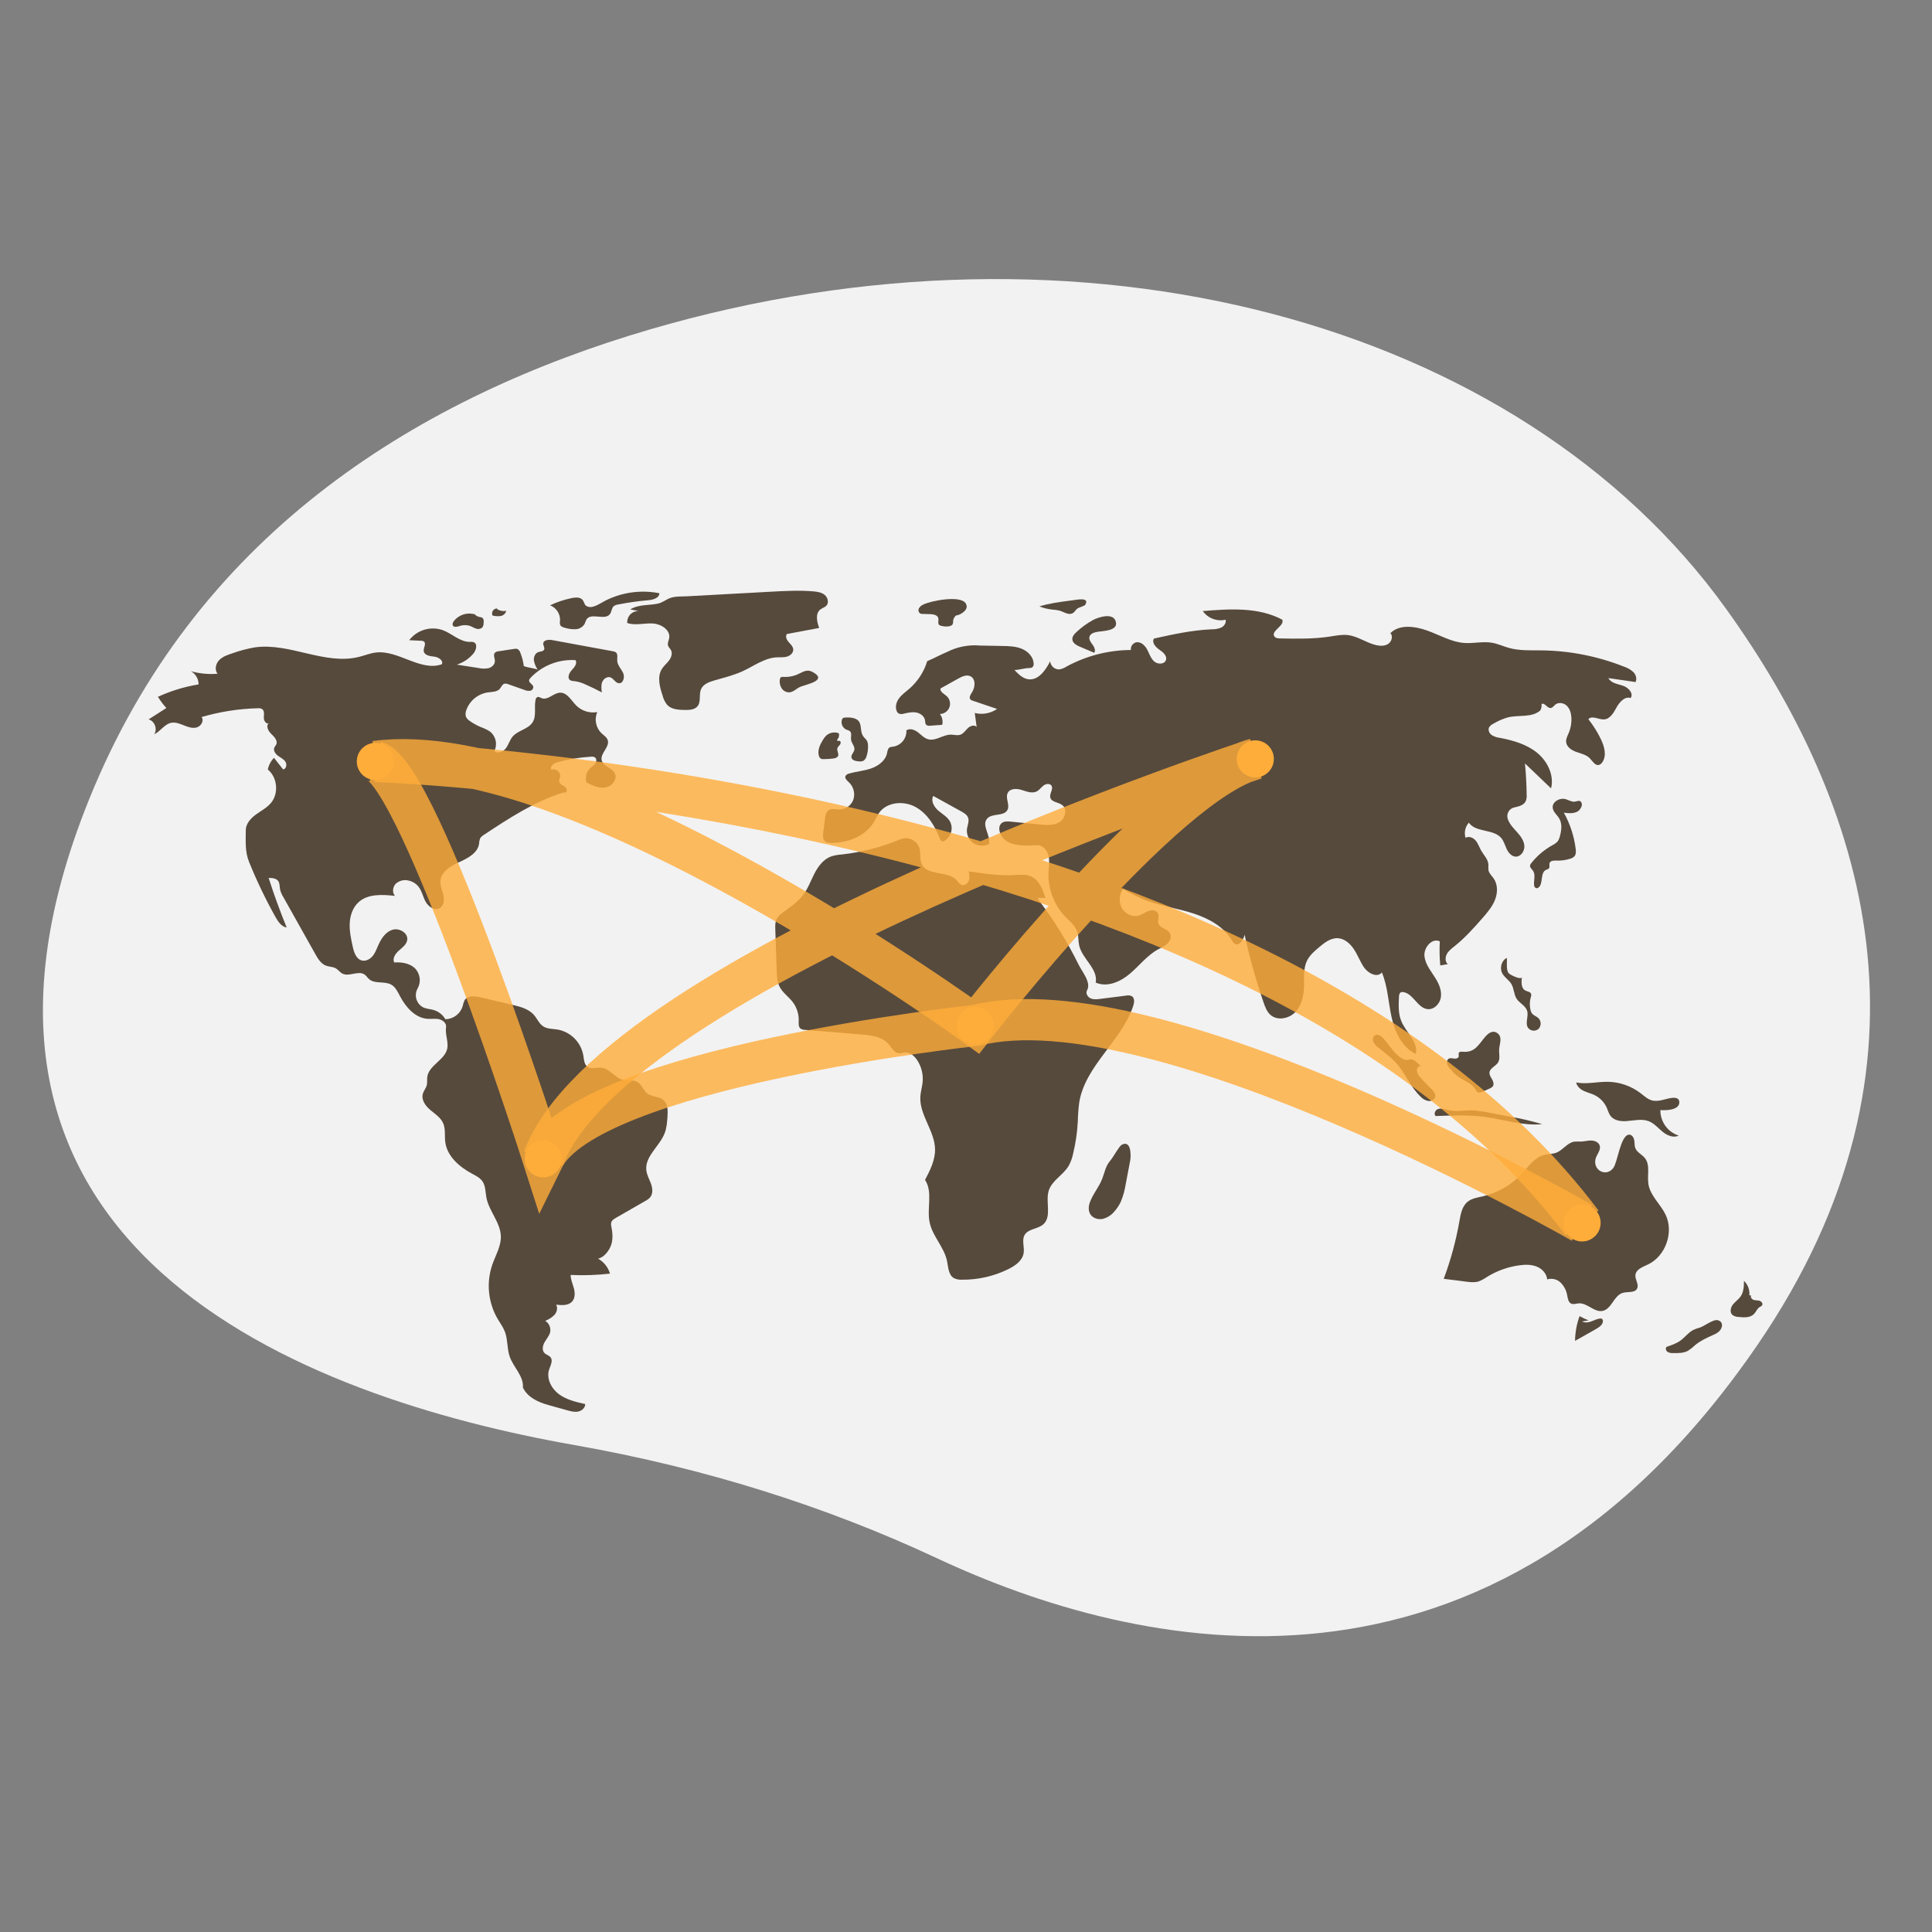
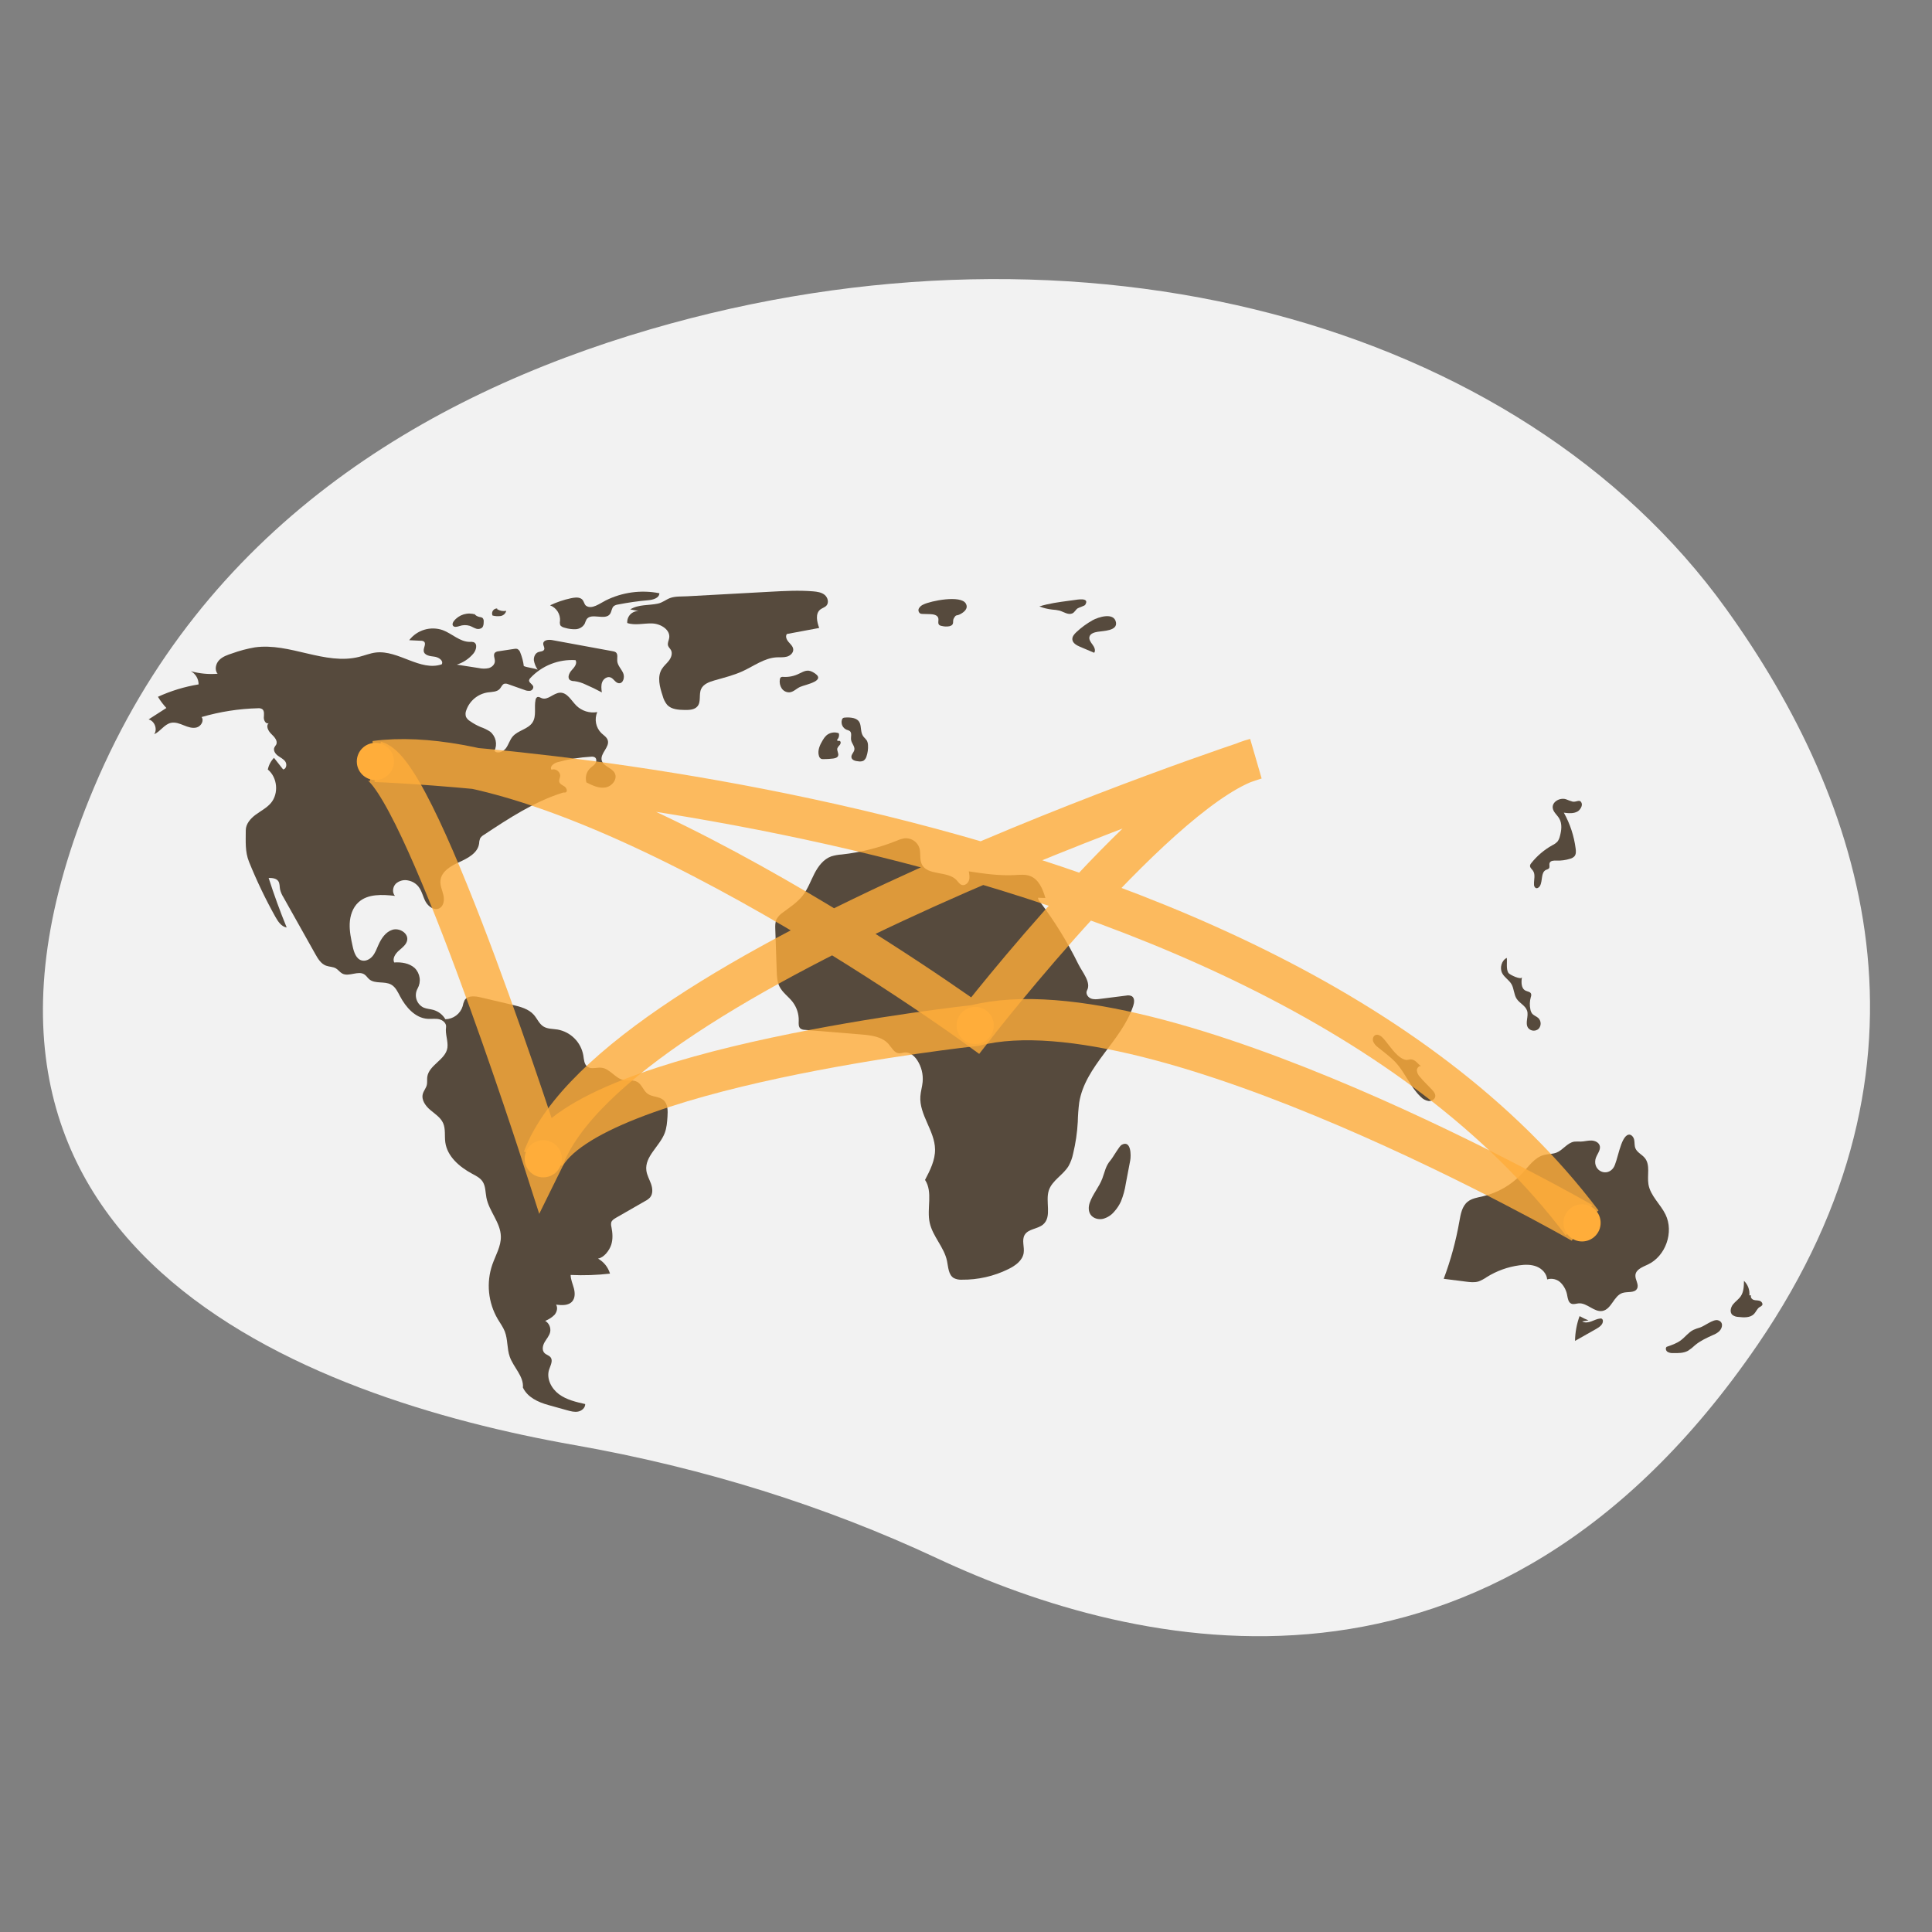
<svg xmlns="http://www.w3.org/2000/svg" width="90" height="90" viewBox="0 0 90 90" fill="none">
  <rect x="0" y="0" width="90" height="90" fill="#808080" stroke="none" />
  <g clip-path="url(#clip0_427_1595)">
    <path d="M80.412 28.368C70.751 14.926 50.345 9.473 30.276 15.346C19.666 18.451 9.436 24.672 4.366 36.717C-4.697 58.25 14.331 65.127 26.774 67.319C32.79 68.379 38.457 70.159 43.635 72.583C52.951 76.944 69.441 80.808 81.875 62.644C90.887 49.478 86.846 37.322 80.412 28.368Z" fill="#F2F2F2" />
    <path d="M24.401 31.028C24.374 30.815 24.32 30.605 24.239 30.406C24.228 30.368 24.21 30.333 24.186 30.302C24.161 30.272 24.13 30.247 24.096 30.229C24.049 30.217 24 30.217 23.953 30.228L23.224 30.339C23.163 30.342 23.104 30.365 23.057 30.404C22.962 30.504 23.056 30.665 23.053 30.803C23.05 30.958 22.912 31.084 22.762 31.125C22.61 31.156 22.453 31.154 22.301 31.12L21.281 30.961C21.581 30.865 21.849 30.687 22.052 30.446C22.187 30.287 22.258 29.99 22.064 29.915C22.006 29.899 21.946 29.894 21.887 29.901C21.425 29.904 21.061 29.518 20.628 29.355C20.351 29.258 20.05 29.251 19.769 29.335C19.488 29.419 19.24 29.589 19.062 29.823L19.605 29.849C19.656 29.846 19.707 29.859 19.75 29.887C19.869 29.985 19.721 30.173 19.738 30.326C19.76 30.526 20.024 30.568 20.223 30.588C20.422 30.608 20.675 30.77 20.579 30.946C19.578 31.291 18.559 30.272 17.507 30.397C17.24 30.429 16.989 30.534 16.729 30.599C15.141 31.001 13.5 29.929 11.878 30.156C11.517 30.218 11.162 30.311 10.819 30.436C10.598 30.508 10.367 30.586 10.207 30.754C10.047 30.922 9.986 31.21 10.137 31.386C9.719 31.42 9.297 31.38 8.892 31.267C9.002 31.328 9.093 31.418 9.156 31.526C9.219 31.634 9.252 31.757 9.251 31.882C8.597 31.989 7.96 32.183 7.358 32.459C7.47 32.646 7.602 32.821 7.75 32.981L6.922 33.513C7.202 33.584 7.346 33.965 7.184 34.203C7.474 34.074 7.653 33.741 7.963 33.673C8.167 33.629 8.373 33.712 8.566 33.79C8.759 33.868 8.971 33.944 9.17 33.885C9.37 33.826 9.517 33.568 9.39 33.403C10.243 33.154 11.124 33.016 12.013 32.993C12.081 32.984 12.151 32.998 12.211 33.031C12.327 33.111 12.296 33.284 12.29 33.425C12.284 33.565 12.393 33.75 12.519 33.687C12.371 33.815 12.498 34.056 12.639 34.191C12.781 34.326 12.952 34.512 12.866 34.687C12.843 34.733 12.804 34.77 12.783 34.816C12.718 34.952 12.82 35.111 12.941 35.201C13.061 35.292 13.209 35.355 13.293 35.48C13.377 35.606 13.338 35.825 13.189 35.843L12.763 35.302C12.618 35.453 12.518 35.642 12.476 35.847C12.927 36.216 12.995 36.967 12.617 37.411C12.424 37.637 12.15 37.775 11.91 37.952C11.67 38.129 11.449 38.381 11.449 38.679C11.45 39.193 11.408 39.671 11.601 40.148C11.957 41.028 12.367 41.884 12.83 42.713C12.952 42.93 13.109 43.168 13.355 43.206C13.044 42.448 12.764 41.678 12.514 40.897C12.677 40.898 12.864 40.91 12.96 41.042C13.038 41.151 13.021 41.299 13.046 41.431C13.077 41.559 13.129 41.681 13.2 41.792L14.686 44.44C14.809 44.66 14.95 44.895 15.186 44.984C15.337 45.041 15.511 45.03 15.649 45.112C15.758 45.176 15.831 45.29 15.942 45.35C16.255 45.521 16.691 45.194 16.983 45.398C17.067 45.456 17.12 45.549 17.197 45.615C17.468 45.849 17.911 45.693 18.223 45.867C18.424 45.98 18.528 46.205 18.635 46.409C18.904 46.92 19.339 47.42 19.915 47.461C20.095 47.474 20.28 47.44 20.457 47.48C20.634 47.52 20.808 47.674 20.779 47.853C20.731 48.16 20.882 48.496 20.842 48.805C20.767 49.366 19.971 49.613 19.903 50.175C19.888 50.298 19.911 50.425 19.882 50.545C19.846 50.693 19.735 50.813 19.696 50.96C19.621 51.238 19.82 51.515 20.039 51.702C20.258 51.889 20.519 52.05 20.639 52.312C20.765 52.589 20.703 52.911 20.744 53.213C20.834 53.871 21.403 54.359 21.988 54.674C22.166 54.77 22.358 54.863 22.473 55.029C22.624 55.246 22.609 55.532 22.659 55.792C22.782 56.427 23.317 56.95 23.332 57.597C23.343 58.057 23.087 58.474 22.935 58.908C22.791 59.324 22.74 59.765 22.783 60.203C22.826 60.64 22.963 61.063 23.184 61.443C23.298 61.636 23.435 61.818 23.516 62.027C23.66 62.4 23.613 62.824 23.746 63.201C23.922 63.7 24.405 64.112 24.359 64.639C24.578 65.094 25.062 65.318 25.549 65.453L26.421 65.696C26.588 65.743 26.763 65.79 26.933 65.756C27.103 65.722 27.265 65.581 27.261 65.407C26.833 65.311 26.392 65.208 26.039 64.948C25.686 64.687 25.445 64.223 25.578 63.805C25.64 63.611 25.773 63.388 25.647 63.228C25.575 63.136 25.444 63.112 25.363 63.028C25.236 62.898 25.28 62.679 25.371 62.522C25.462 62.364 25.593 62.224 25.63 62.046C25.648 61.947 25.636 61.844 25.594 61.752C25.552 61.659 25.484 61.582 25.397 61.53C25.559 61.469 25.706 61.374 25.829 61.253C25.942 61.123 25.995 60.923 25.905 60.776C26.171 60.809 26.484 60.826 26.658 60.623C26.797 60.461 26.788 60.218 26.733 60.012C26.678 59.806 26.585 59.605 26.582 59.392C27.194 59.421 27.807 59.4 28.416 59.33C28.328 59.033 28.128 58.783 27.858 58.631C28.134 58.585 28.385 58.255 28.472 57.989C28.559 57.723 28.537 57.434 28.483 57.16C28.463 57.089 28.46 57.014 28.475 56.942C28.506 56.843 28.603 56.783 28.693 56.731L30.061 55.946C30.143 55.905 30.217 55.85 30.28 55.784C30.424 55.616 30.402 55.361 30.329 55.153C30.255 54.944 30.138 54.748 30.11 54.529C30.025 53.873 30.727 53.402 30.964 52.785C31.057 52.542 31.076 52.279 31.094 52.02C31.113 51.742 31.115 51.419 30.901 51.24C30.697 51.068 30.377 51.106 30.163 50.947C29.966 50.8 29.899 50.516 29.684 50.397C29.489 50.29 29.245 50.358 29.028 50.308C28.647 50.219 28.407 49.779 28.017 49.738C27.797 49.715 27.549 49.823 27.368 49.695C27.21 49.582 27.203 49.355 27.173 49.163C27.12 48.864 26.977 48.588 26.762 48.373C26.548 48.158 26.273 48.014 25.974 47.96C25.747 47.924 25.501 47.938 25.308 47.813C25.113 47.687 25.023 47.451 24.87 47.276C24.623 46.995 24.233 46.895 23.869 46.809L22.385 46.46C22.122 46.398 21.783 46.365 21.641 46.596C21.599 46.684 21.57 46.777 21.553 46.873C21.5 47.046 21.394 47.198 21.249 47.307C21.104 47.416 20.928 47.477 20.747 47.48C20.623 47.267 20.422 47.112 20.185 47.045C20.035 47.003 19.874 46.998 19.73 46.936C19.652 46.898 19.582 46.844 19.526 46.779C19.469 46.713 19.427 46.636 19.401 46.553C19.375 46.47 19.366 46.383 19.375 46.296C19.384 46.21 19.41 46.126 19.453 46.05C19.538 45.898 19.572 45.722 19.547 45.549C19.522 45.376 19.442 45.216 19.317 45.093C19.065 44.867 18.7 44.812 18.362 44.835C18.273 44.642 18.421 44.423 18.581 44.283C18.74 44.142 18.934 44.004 18.969 43.795C19.024 43.465 18.603 43.214 18.283 43.312C17.963 43.411 17.759 43.721 17.624 44.027C17.547 44.203 17.481 44.388 17.359 44.536C17.237 44.684 17.041 44.79 16.855 44.743C16.591 44.675 16.49 44.363 16.431 44.097C16.353 43.741 16.275 43.38 16.291 43.016C16.307 42.652 16.43 42.278 16.699 42.032C17.136 41.63 17.808 41.669 18.398 41.733C18.259 41.576 18.293 41.311 18.442 41.163C18.521 41.093 18.616 41.044 18.718 41.018C18.82 40.993 18.927 40.993 19.03 41.019C19.208 41.056 19.368 41.152 19.485 41.291C19.653 41.496 19.7 41.772 19.827 42.004C19.954 42.236 20.239 42.434 20.473 42.31C20.674 42.202 20.706 41.923 20.656 41.7C20.606 41.477 20.499 41.26 20.517 41.032C20.552 40.597 21.003 40.336 21.401 40.157C21.798 39.977 22.253 39.737 22.317 39.305C22.319 39.221 22.335 39.137 22.364 39.058C22.408 38.988 22.469 38.93 22.542 38.89C23.702 38.123 24.882 37.347 26.209 36.928C26.278 36.906 26.286 36.93 26.356 36.913C26.455 36.856 26.389 36.699 26.295 36.636C26.201 36.572 26.074 36.524 26.05 36.412C26.033 36.331 26.081 36.251 26.093 36.168C26.124 35.965 25.881 35.777 25.693 35.858C25.586 35.717 25.797 35.553 25.968 35.507C26.479 35.366 27.005 35.28 27.535 35.25C27.596 35.241 27.659 35.251 27.713 35.281C27.802 35.343 27.791 35.484 27.728 35.572C27.665 35.66 27.567 35.715 27.488 35.79C27.402 35.873 27.341 35.979 27.311 36.095C27.281 36.212 27.284 36.334 27.318 36.448C27.595 36.589 27.896 36.734 28.202 36.684C28.509 36.635 28.781 36.291 28.637 36.016C28.503 35.759 28.1 35.702 28.03 35.421C27.949 35.092 28.415 34.8 28.31 34.478C28.264 34.337 28.123 34.254 28.015 34.152C27.888 34.027 27.802 33.867 27.767 33.692C27.733 33.517 27.752 33.336 27.822 33.172C27.646 33.203 27.466 33.191 27.296 33.138C27.125 33.084 26.971 32.991 26.844 32.866C26.61 32.63 26.423 32.257 26.091 32.268C25.786 32.277 25.523 32.633 25.238 32.525C25.168 32.498 25.094 32.444 25.026 32.475C25.004 32.49 24.985 32.509 24.972 32.532C24.958 32.555 24.95 32.58 24.947 32.607C24.875 32.953 24.999 33.348 24.811 33.647C24.605 33.973 24.13 34.018 23.881 34.312C23.746 34.471 23.693 34.686 23.569 34.854C23.445 35.022 23.181 35.129 23.032 34.982C23.105 34.832 23.125 34.661 23.089 34.497C23.052 34.334 22.961 34.187 22.831 34.082C22.692 33.992 22.543 33.919 22.387 33.866C22.212 33.792 22.045 33.699 21.89 33.589C21.813 33.543 21.75 33.475 21.708 33.395C21.675 33.294 21.68 33.184 21.721 33.086C21.796 32.869 21.93 32.677 22.106 32.531C22.283 32.384 22.497 32.289 22.724 32.255C22.922 32.228 23.153 32.237 23.285 32.086C23.354 32.006 23.391 31.885 23.492 31.852C23.556 31.839 23.623 31.848 23.683 31.876L24.424 32.137C24.506 32.174 24.598 32.189 24.688 32.181C24.733 32.174 24.773 32.152 24.802 32.117C24.831 32.082 24.845 32.038 24.843 31.992C24.819 31.869 24.63 31.81 24.647 31.686C24.657 31.646 24.678 31.61 24.709 31.582C24.976 31.297 25.303 31.075 25.667 30.932C26.03 30.788 26.421 30.727 26.81 30.752C26.904 30.906 26.756 31.087 26.633 31.219C26.51 31.35 26.411 31.584 26.56 31.685C26.621 31.716 26.689 31.732 26.757 31.73C26.939 31.754 27.117 31.808 27.282 31.889C27.538 32 27.79 32.122 28.036 32.255C28.014 32.092 27.993 31.921 28.055 31.769C28.116 31.618 28.291 31.498 28.444 31.558C28.591 31.615 28.667 31.81 28.824 31.827C29.033 31.851 29.116 31.542 29.028 31.351C28.941 31.159 28.768 30.998 28.753 30.788C28.744 30.647 28.797 30.471 28.684 30.385C28.644 30.359 28.598 30.343 28.551 30.338L25.723 29.818C25.555 29.787 25.313 29.811 25.305 29.981C25.301 30.076 25.386 30.171 25.349 30.258C25.308 30.352 25.177 30.343 25.08 30.376C24.931 30.427 24.856 30.604 24.87 30.762C24.897 30.918 24.957 31.066 25.048 31.196C24.864 31.119 24.585 31.105 24.401 31.028Z" fill="#564A3D" />
    <path d="M22.15 28.628C21.972 28.569 21.78 28.566 21.6 28.62C21.42 28.674 21.261 28.782 21.145 28.929C21.098 28.99 21.059 29.075 21.098 29.141C21.154 29.236 21.296 29.199 21.401 29.165C21.555 29.11 21.723 29.106 21.88 29.153C21.979 29.187 22.067 29.247 22.166 29.28C22.214 29.3 22.267 29.306 22.319 29.299C22.37 29.291 22.419 29.27 22.459 29.237C22.527 29.167 22.531 29.06 22.532 28.963C22.536 28.93 22.534 28.897 22.524 28.866C22.514 28.834 22.498 28.806 22.475 28.782C22.436 28.759 22.391 28.745 22.346 28.743C22.243 28.724 22.151 28.67 22.084 28.59" fill="#564A3D" />
    <path d="M23.167 28.345C23.128 28.342 23.088 28.351 23.052 28.368C23.016 28.386 22.985 28.412 22.963 28.445C22.94 28.478 22.926 28.517 22.923 28.556C22.919 28.596 22.926 28.636 22.942 28.673C23.065 28.706 23.193 28.714 23.319 28.697C23.381 28.687 23.44 28.659 23.487 28.616C23.534 28.573 23.567 28.518 23.582 28.456C23.434 28.483 23.281 28.454 23.153 28.374" fill="#564A3D" />
    <path d="M26.59 27.87C26.257 27.941 25.933 28.051 25.625 28.198C25.77 28.254 25.893 28.355 25.977 28.486C26.06 28.617 26.099 28.771 26.088 28.926C26.075 28.986 26.077 29.048 26.093 29.106C26.128 29.192 26.231 29.225 26.321 29.247C26.483 29.296 26.653 29.318 26.822 29.311C26.907 29.306 26.989 29.281 27.062 29.236C27.134 29.192 27.194 29.131 27.237 29.057C27.261 28.988 27.29 28.919 27.323 28.853C27.54 28.524 28.183 28.922 28.415 28.604C28.497 28.491 28.489 28.322 28.596 28.233C28.651 28.195 28.715 28.17 28.782 28.162C29.25 28.07 29.722 28.002 30.196 27.961C30.421 27.942 30.714 27.861 30.716 27.635C29.869 27.469 28.991 27.587 28.218 27.971C27.939 28.111 27.571 28.404 27.302 28.219C27.202 28.15 27.207 27.963 27.069 27.886C26.927 27.806 26.74 27.838 26.59 27.87Z" fill="#564A3D" />
    <path d="M29.359 28.388L29.757 28.465C29.684 28.461 29.611 28.474 29.543 28.501C29.475 28.528 29.413 28.57 29.362 28.622C29.312 28.675 29.273 28.738 29.248 28.807C29.224 28.877 29.214 28.95 29.221 29.023C29.593 29.147 29.999 29.026 30.391 29.043C30.784 29.059 31.24 29.34 31.173 29.727C31.153 29.843 31.085 29.96 31.12 30.074C31.145 30.153 31.215 30.21 31.255 30.283C31.337 30.435 31.271 30.628 31.167 30.767C31.063 30.906 30.923 31.016 30.832 31.164C30.604 31.53 30.733 32.004 30.869 32.413C30.908 32.568 30.98 32.712 31.081 32.837C31.281 33.05 31.608 33.068 31.901 33.073C32.114 33.076 32.358 33.065 32.493 32.9C32.669 32.685 32.546 32.348 32.662 32.095C32.767 31.866 33.035 31.767 33.278 31.697C33.722 31.569 34.176 31.46 34.596 31.267C35.118 31.027 35.606 30.652 36.18 30.621C36.341 30.613 36.506 30.632 36.661 30.588C36.816 30.544 36.964 30.409 36.952 30.249C36.942 30.111 36.826 30.01 36.735 29.907C36.644 29.803 36.573 29.644 36.656 29.534L38.161 29.253C38.054 28.963 37.971 28.58 38.216 28.391C38.304 28.323 38.423 28.295 38.498 28.213C38.626 28.072 38.562 27.83 38.414 27.71C38.266 27.591 38.065 27.563 37.876 27.547C37.216 27.492 36.553 27.529 35.892 27.565C34.6 27.636 33.308 27.706 32.016 27.777C31.756 27.791 31.456 27.77 31.217 27.858C31.015 27.933 30.872 28.071 30.641 28.12C30.214 28.209 29.745 28.149 29.359 28.388Z" fill="#564A3D" />
    <path d="M36.483 31.532C36.442 31.525 36.401 31.535 36.367 31.558C36.344 31.582 36.331 31.614 36.329 31.647C36.303 31.794 36.334 31.944 36.415 32.069C36.456 32.13 36.513 32.179 36.579 32.211C36.646 32.243 36.719 32.257 36.793 32.25C36.972 32.227 37.104 32.075 37.269 32C37.522 31.885 38.6 31.706 37.855 31.304C37.598 31.165 37.432 31.288 37.229 31.379C36.999 31.497 36.741 31.549 36.483 31.532Z" fill="#564A3D" />
    <path d="M43.013 28.161C42.926 28.197 42.853 28.26 42.806 28.341C42.784 28.383 42.779 28.431 42.792 28.476C42.805 28.52 42.834 28.559 42.874 28.582C42.907 28.594 42.941 28.6 42.976 28.599L43.33 28.609C43.48 28.614 43.668 28.646 43.708 28.791C43.738 28.898 43.671 29.036 43.752 29.113C43.787 29.14 43.829 29.157 43.873 29.16C43.989 29.19 44.111 29.194 44.229 29.172C44.487 29.103 44.351 28.945 44.432 28.806C44.556 28.591 44.535 28.721 44.754 28.598C44.915 28.508 45.124 28.343 44.989 28.112C44.755 27.711 43.359 27.988 43.013 28.161Z" fill="#564A3D" />
    <path d="M49.999 27.959L49.794 27.986C49.33 28.048 48.864 28.11 48.418 28.249C48.611 28.326 48.814 28.375 49.02 28.397C49.134 28.403 49.247 28.419 49.358 28.445C49.555 28.504 49.754 28.655 49.944 28.578C50.062 28.53 50.101 28.407 50.199 28.341C50.266 28.297 50.522 28.224 50.551 28.178C50.782 27.811 50.177 27.935 49.999 27.959Z" fill="#564A3D" />
    <path d="M50.898 28.893C50.624 29.047 50.369 29.233 50.14 29.449C50.044 29.539 49.945 29.652 49.954 29.784C49.965 29.96 50.153 30.062 50.315 30.131L50.972 30.409C51.051 30.297 50.978 30.142 50.896 30.031C50.814 29.921 50.716 29.793 50.752 29.66C50.794 29.509 50.978 29.457 51.133 29.431C51.386 29.388 52.067 29.392 51.985 28.985C51.889 28.505 51.152 28.752 50.898 28.893Z" fill="#564A3D" />
    <path d="M50.764 56.029C50.701 56.209 50.695 56.423 50.803 56.581C50.925 56.758 51.168 56.824 51.378 56.779C51.587 56.724 51.774 56.604 51.911 56.436C52.037 56.296 52.14 56.138 52.218 55.966C52.326 55.699 52.403 55.419 52.445 55.134L52.649 54.063C52.695 53.824 52.693 53.09 52.253 53.329C52.133 53.394 51.855 53.91 51.729 54.056C51.502 54.32 51.472 54.575 51.352 54.895C51.203 55.295 50.902 55.628 50.764 56.029Z" fill="#564A3D" />
    <path d="M74.001 61.509C73.857 61.452 73.717 61.386 73.583 61.31C73.448 61.68 73.377 62.07 73.371 62.464L74.356 61.907C74.504 61.823 74.672 61.707 74.669 61.536C74.67 61.516 74.666 61.495 74.656 61.476C74.647 61.457 74.632 61.441 74.615 61.43C74.593 61.421 74.569 61.418 74.545 61.422C74.399 61.434 74.266 61.506 74.129 61.556C73.991 61.606 73.83 61.632 73.703 61.558" fill="#564A3D" />
    <path d="M79.197 61.84C79.089 61.869 78.983 61.907 78.881 61.953C78.655 62.068 78.501 62.286 78.298 62.438C78.103 62.583 77.869 62.662 77.639 62.74C77.571 62.799 77.602 62.92 77.676 62.972C77.755 63.017 77.845 63.038 77.936 63.031C78.175 63.036 78.427 63.038 78.636 62.923C78.754 62.847 78.864 62.759 78.966 62.661C79.21 62.457 79.504 62.323 79.795 62.192C79.901 62.152 79.999 62.094 80.084 62.02C80.267 61.839 80.28 61.562 80.016 61.5C79.803 61.451 79.4 61.774 79.197 61.84Z" fill="#564A3D" />
    <path d="M81.492 60.34C81.504 60.216 81.487 60.091 81.444 59.975C81.4 59.858 81.331 59.753 81.241 59.667C81.238 59.915 81.23 60.179 81.091 60.384C80.992 60.53 80.836 60.629 80.727 60.768C80.618 60.907 80.57 61.128 80.697 61.25C80.779 61.312 80.878 61.346 80.981 61.348C81.235 61.377 81.529 61.394 81.708 61.211C81.805 61.11 81.852 60.962 81.971 60.888C82.015 60.87 82.055 60.841 82.087 60.806C82.135 60.728 82.058 60.625 81.97 60.597C81.882 60.569 81.786 60.582 81.698 60.555C81.61 60.529 81.529 60.43 81.574 60.349" fill="#564A3D" />
-     <path d="M77.412 51.249C77.278 51.282 77.14 51.29 77.004 51.273C76.778 51.232 76.601 51.061 76.419 50.921C75.984 50.591 75.457 50.406 74.911 50.395C74.414 50.385 73.913 50.52 73.426 50.426C73.458 50.603 73.609 50.736 73.771 50.815C73.933 50.894 74.111 50.934 74.274 51.011C74.534 51.136 74.741 51.351 74.855 51.616C74.908 51.738 74.941 51.871 75.02 51.978C75.182 52.196 75.489 52.244 75.76 52.226C76.114 52.203 76.483 52.101 76.812 52.233C77.064 52.334 77.244 52.554 77.454 52.725C77.664 52.896 77.96 53.023 78.201 52.9C77.95 52.819 77.732 52.66 77.578 52.446C77.425 52.232 77.343 51.974 77.346 51.711C77.583 51.733 78.264 51.724 78.228 51.322C78.196 50.982 77.615 51.213 77.412 51.249Z" fill="#564A3D" />
    <path d="M74.319 54.021C74.361 53.79 74.591 53.587 74.519 53.364C74.47 53.21 74.291 53.134 74.129 53.13C73.967 53.126 73.808 53.174 73.646 53.179C73.541 53.173 73.435 53.175 73.33 53.183C73.009 53.236 72.811 53.573 72.508 53.693C72.324 53.766 72.117 53.752 71.925 53.802C71.491 53.916 71.216 54.327 70.912 54.658C70.421 55.191 69.781 55.564 69.076 55.729C68.828 55.786 68.563 55.823 68.366 55.983C68.106 56.196 68.042 56.56 67.984 56.892C67.824 57.806 67.58 58.703 67.254 59.572L68.286 59.703C68.483 59.728 68.686 59.753 68.875 59.695C69.012 59.643 69.142 59.574 69.262 59.489C69.722 59.203 70.237 59.017 70.773 58.944C71.043 58.906 71.326 58.9 71.58 59C71.834 59.1 72.051 59.328 72.073 59.6C72.182 59.566 72.299 59.563 72.411 59.59C72.522 59.617 72.625 59.674 72.706 59.755C72.868 59.919 72.974 60.131 73.009 60.359C73.036 60.5 73.063 60.669 73.194 60.728C73.301 60.777 73.424 60.725 73.541 60.715C73.938 60.684 74.267 61.146 74.657 61.067C75.076 60.981 75.178 60.355 75.587 60.229C75.821 60.157 76.15 60.245 76.262 60.027C76.361 59.834 76.163 59.613 76.184 59.397C76.209 59.132 76.522 59.02 76.763 58.907C77.593 58.517 77.987 57.399 77.585 56.574C77.346 56.086 76.877 55.701 76.79 55.164C76.724 54.752 76.886 54.27 76.623 53.945C76.489 53.779 76.263 53.688 76.183 53.491C76.133 53.367 76.153 53.226 76.126 53.095C76.099 52.964 75.984 52.826 75.855 52.86C75.479 52.959 75.359 54.121 75.157 54.403C74.851 54.832 74.223 54.549 74.319 54.021Z" fill="#564A3D" />
-     <path d="M67.367 51.688C67.238 51.652 67.098 51.616 66.975 51.668C66.852 51.719 66.78 51.9 66.878 51.99C67.652 51.96 68.43 51.93 69.196 52.035C70.079 52.156 70.954 52.456 71.841 52.367C71.334 52.218 70.819 52.098 70.298 52.009L69.429 51.843C69.197 51.795 68.961 51.758 68.724 51.734C68.229 51.694 67.854 51.825 67.367 51.688Z" fill="#564A3D" />
-     <path d="M68.139 48.995C68.075 48.99 67.995 48.985 67.962 49.041C67.93 49.093 67.967 49.163 67.95 49.222C67.926 49.303 67.82 49.324 67.737 49.313C67.654 49.302 67.564 49.275 67.49 49.315C67.452 49.341 67.424 49.378 67.41 49.421C67.395 49.464 67.395 49.51 67.409 49.553C67.439 49.639 67.488 49.717 67.552 49.781C67.661 49.919 67.785 50.044 67.923 50.154C68.188 50.35 68.548 50.444 68.716 50.729C68.739 50.784 68.776 50.833 68.822 50.871C68.902 50.922 69.007 50.884 69.093 50.844L69.397 50.706C69.451 50.686 69.5 50.653 69.538 50.609C69.608 50.515 69.565 50.382 69.507 50.28C69.449 50.179 69.374 50.074 69.387 49.958C69.409 49.751 69.675 49.672 69.785 49.495C69.895 49.316 69.823 49.086 69.836 48.877C69.851 48.632 70.005 48.313 69.757 48.13C69.546 47.974 69.345 48.118 69.194 48.29C68.876 48.652 68.725 49.044 68.139 48.995Z" fill="#564A3D" />
    <path d="M69.978 45.335C70.081 45.534 70.297 45.652 70.41 45.845C70.532 46.054 70.519 46.325 70.651 46.527C70.787 46.735 71.061 46.846 71.138 47.083C71.221 47.341 71.032 47.655 71.183 47.881C71.211 47.918 71.247 47.948 71.287 47.971C71.328 47.993 71.373 48.007 71.419 48.011C71.465 48.016 71.512 48.01 71.556 47.995C71.6 47.981 71.64 47.957 71.674 47.926C71.738 47.857 71.772 47.765 71.769 47.671C71.766 47.577 71.727 47.488 71.66 47.423C71.57 47.342 71.442 47.306 71.368 47.211C71.329 47.156 71.303 47.093 71.292 47.027C71.251 46.836 71.258 46.637 71.311 46.449C71.331 46.401 71.336 46.349 71.325 46.298C71.292 46.2 71.16 46.193 71.067 46.148C70.856 46.045 70.862 45.748 70.898 45.517C70.874 45.671 70.325 45.409 70.267 45.322C70.153 45.148 70.215 44.814 70.193 44.622C69.946 44.741 69.851 45.093 69.978 45.335Z" fill="#564A3D" />
    <path d="M64.452 48.385C64.351 48.272 64.198 48.153 64.062 48.222C63.959 48.274 63.93 48.417 63.971 48.526C64.02 48.632 64.097 48.722 64.192 48.789C64.475 49.023 64.78 49.234 65.027 49.505C65.468 49.99 65.703 50.646 66.183 51.093C66.28 51.197 66.407 51.266 66.547 51.29C66.687 51.303 66.844 51.214 66.861 51.074C66.874 50.959 66.793 50.856 66.715 50.77C66.528 50.568 66.324 50.381 66.148 50.168C66.067 50.087 66.015 49.98 66.003 49.866C66.002 49.751 66.106 49.632 66.217 49.66C66.082 49.626 65.982 49.401 65.785 49.359C65.62 49.324 65.58 49.426 65.383 49.342C65.008 49.181 64.715 48.679 64.452 48.385Z" fill="#564A3D" />
    <path d="M73.258 37.343C73.151 37.311 73.045 37.273 72.942 37.23C72.664 37.146 72.295 37.351 72.332 37.639C72.357 37.83 72.535 37.959 72.634 38.126C72.78 38.372 72.741 38.684 72.664 38.96C72.645 39.045 72.609 39.126 72.559 39.197C72.488 39.273 72.403 39.334 72.309 39.377C71.934 39.587 71.602 39.869 71.334 40.206C71.304 40.237 71.284 40.275 71.275 40.317C71.261 40.414 71.359 40.485 71.415 40.566C71.537 40.746 71.448 40.989 71.461 41.207C71.459 41.237 71.465 41.268 71.478 41.296C71.492 41.324 71.512 41.348 71.537 41.365C71.611 41.403 71.699 41.339 71.739 41.267C71.872 41.025 71.772 40.638 72.021 40.522C72.069 40.5 72.126 40.491 72.157 40.449C72.207 40.383 72.159 40.286 72.185 40.207C72.223 40.089 72.384 40.084 72.508 40.089C72.722 40.098 72.936 40.069 73.139 40.005C73.219 39.986 73.292 39.944 73.348 39.884C73.423 39.791 73.416 39.658 73.401 39.54C73.327 38.949 73.14 38.378 72.85 37.858C73.07 37.886 73.308 37.91 73.498 37.796C73.604 37.732 73.731 37.54 73.678 37.41C73.595 37.204 73.445 37.377 73.258 37.343Z" fill="#564A3D" />
    <path d="M45.13 40.591C45.156 40.732 45.182 40.88 45.136 41.016C45.089 41.152 44.944 41.265 44.807 41.224C44.701 41.191 44.639 41.084 44.564 41.003C44.144 40.549 43.196 40.812 42.936 40.251C42.83 40.022 42.902 39.747 42.83 39.505C42.784 39.366 42.694 39.245 42.572 39.163C42.45 39.08 42.305 39.04 42.158 39.049C42.024 39.069 41.894 39.107 41.772 39.164C40.951 39.493 40.09 39.709 39.211 39.805C39.044 39.815 38.879 39.845 38.719 39.895C38.358 40.025 38.111 40.36 37.936 40.701C37.761 41.042 37.631 41.412 37.396 41.715C37.149 42.034 36.802 42.257 36.479 42.499C36.355 42.579 36.251 42.688 36.177 42.816C36.107 42.959 36.111 43.127 36.116 43.286L36.182 45.228C36.191 45.478 36.201 45.737 36.313 45.96C36.453 46.239 36.728 46.422 36.92 46.669C37.115 46.922 37.217 47.235 37.208 47.555C37.203 47.684 37.191 47.836 37.291 47.916C37.352 47.956 37.423 47.976 37.495 47.975L40.122 48.19C40.584 48.228 41.096 48.29 41.398 48.642C41.54 48.808 41.655 49.047 41.873 49.065C41.966 49.073 42.057 49.034 42.151 49.027C42.387 49.008 42.594 49.187 42.725 49.385C42.923 49.685 43.013 50.045 42.98 50.403C42.959 50.628 42.889 50.847 42.874 51.073C42.817 51.931 43.544 52.677 43.558 53.537C43.567 54.043 43.327 54.516 43.092 54.965C43.47 55.538 43.161 56.3 43.311 56.969C43.454 57.605 43.984 58.102 44.115 58.739C44.176 59.031 44.179 59.39 44.437 59.54C44.55 59.595 44.675 59.62 44.8 59.613C45.557 59.622 46.304 59.452 46.982 59.116C47.3 58.959 47.63 58.723 47.686 58.372C47.731 58.089 47.587 57.773 47.733 57.526C47.905 57.236 48.346 57.259 48.599 57.035C49.01 56.673 48.69 55.982 48.856 55.46C49.006 54.991 49.521 54.742 49.776 54.321C49.877 54.14 49.949 53.945 49.99 53.742C50.107 53.257 50.18 52.762 50.207 52.264C50.214 51.962 50.236 51.66 50.274 51.359C50.549 49.649 52.24 48.504 52.789 46.862C52.841 46.705 52.866 46.496 52.726 46.407C52.643 46.367 52.55 46.358 52.46 46.379L51.249 46.532C51.099 46.551 50.94 46.569 50.802 46.506C50.663 46.444 50.564 46.269 50.638 46.136C50.843 45.764 50.42 45.293 50.232 44.911C49.726 43.883 49.123 42.906 48.432 41.992C48.388 41.945 48.36 41.885 48.353 41.821L48.697 41.832C48.581 41.416 48.39 40.96 47.985 40.808C47.757 40.722 47.505 40.752 47.262 40.765C46.565 40.803 45.819 40.698 45.13 40.591Z" fill="#564A3D" />
-     <path d="M47.258 31.211C47.44 31.404 47.645 31.609 47.908 31.643C48.374 31.703 48.709 31.221 48.922 30.803C48.93 30.909 48.979 31.009 49.059 31.08C49.139 31.151 49.243 31.188 49.35 31.183C49.465 31.163 49.575 31.12 49.673 31.056C50.595 30.552 51.629 30.285 52.68 30.279C52.67 30.199 52.69 30.119 52.736 30.053C52.782 29.987 52.85 29.94 52.928 29.922C53.142 29.88 53.335 30.064 53.438 30.256C53.541 30.448 53.605 30.671 53.769 30.815C53.933 30.958 54.25 30.952 54.315 30.744C54.377 30.544 54.169 30.374 53.996 30.256C53.823 30.138 53.641 29.92 53.757 29.746C54.641 29.551 55.53 29.355 56.434 29.316C56.588 29.321 56.741 29.294 56.884 29.238C57.022 29.17 57.132 29.017 57.095 28.868C56.897 28.914 56.691 28.901 56.501 28.829C56.312 28.758 56.148 28.631 56.03 28.466C57.284 28.363 58.619 28.274 59.73 28.865C59.864 29.151 59.184 29.389 59.366 29.648C59.424 29.73 59.54 29.74 59.641 29.741C60.413 29.756 61.19 29.77 61.954 29.653C62.233 29.611 62.515 29.55 62.795 29.585C63.262 29.643 63.661 29.954 64.121 30.056C64.307 30.097 64.517 30.098 64.675 29.99C64.832 29.881 64.9 29.633 64.771 29.492C65.203 29.068 65.921 29.173 66.491 29.376C67.061 29.579 67.602 29.906 68.206 29.951C68.638 29.984 69.078 29.867 69.505 29.942C69.774 29.988 70.024 30.108 70.287 30.181C70.784 30.32 71.309 30.291 71.826 30.297C73.142 30.315 74.444 30.574 75.667 31.061C75.826 31.113 75.972 31.199 76.094 31.313C76.208 31.435 76.266 31.624 76.189 31.773L74.925 31.588C75.045 31.822 75.353 31.862 75.603 31.943C75.853 32.024 76.112 32.3 75.962 32.516C75.691 32.43 75.445 32.701 75.308 32.95C75.171 33.199 75.005 33.498 74.721 33.513C74.466 33.527 74.159 33.31 73.993 33.504C74.222 33.793 74.418 34.106 74.578 34.439C74.741 34.78 74.858 35.21 74.637 35.517C74.602 35.572 74.549 35.613 74.487 35.633C74.306 35.679 74.189 35.458 74.059 35.324C73.896 35.154 73.649 35.107 73.427 35.027C73.206 34.948 72.973 34.792 72.956 34.558C72.945 34.412 73.022 34.276 73.079 34.142C73.174 33.914 73.216 33.668 73.2 33.422C73.188 33.224 73.132 33.019 72.99 32.88C72.848 32.742 72.603 32.698 72.45 32.825C72.379 32.884 72.322 32.978 72.23 32.982C72.066 32.988 71.941 32.703 71.81 32.801C71.825 32.904 71.803 33.01 71.749 33.099C71.357 33.44 70.754 33.296 70.249 33.417C70.008 33.485 69.778 33.586 69.564 33.715C69.484 33.75 69.416 33.807 69.369 33.88C69.306 34.002 69.375 34.159 69.487 34.241C69.605 34.313 69.737 34.358 69.875 34.373C70.491 34.49 71.116 34.671 71.603 35.066C72.089 35.462 72.408 36.117 72.254 36.725L71.039 35.563C71.085 36.051 71.112 36.54 71.118 37.03C71.126 37.126 71.112 37.222 71.079 37.312C70.993 37.504 70.758 37.568 70.552 37.611C70.495 37.621 70.44 37.644 70.393 37.678C70.345 37.711 70.305 37.754 70.275 37.804C70.245 37.854 70.226 37.91 70.219 37.968C70.212 38.025 70.218 38.084 70.235 38.14C70.308 38.378 70.49 38.564 70.657 38.749C70.824 38.934 70.988 39.144 71.01 39.393C71.032 39.641 70.845 39.921 70.596 39.904C70.408 39.891 70.268 39.722 70.187 39.551C70.107 39.38 70.059 39.189 69.938 39.044C69.573 38.604 68.751 38.793 68.424 38.324C68.34 38.418 68.282 38.533 68.255 38.656C68.229 38.78 68.234 38.908 68.27 39.029C68.423 38.933 68.632 39.022 68.746 39.161C68.861 39.299 68.915 39.477 69.004 39.633C69.126 39.843 69.319 40.029 69.336 40.271C69.331 40.362 69.333 40.454 69.34 40.545C69.371 40.692 69.495 40.797 69.58 40.92C69.78 41.205 69.77 41.597 69.642 41.921C69.513 42.244 69.281 42.515 69.052 42.777C68.651 43.235 68.243 43.69 67.768 44.07C67.632 44.179 67.487 44.285 67.403 44.437C67.319 44.589 67.314 44.802 67.444 44.917C67.351 44.922 67.185 44.967 67.092 44.972C67.059 44.6 67.052 44.226 67.071 43.852C66.704 43.677 66.31 44.148 66.358 44.551C66.405 44.955 66.697 45.278 66.904 45.627C67.056 45.883 67.169 46.18 67.118 46.473C67.068 46.766 66.806 47.036 66.51 47.01C66.04 46.969 65.843 46.293 65.377 46.216C65.336 46.206 65.292 46.21 65.254 46.228C65.185 46.266 65.173 46.358 65.169 46.437C65.15 46.824 65.133 47.227 65.284 47.583C65.505 48.105 66.076 48.544 65.956 49.098C65.311 48.798 64.976 48.074 64.824 47.379C64.671 46.684 64.646 45.955 64.373 45.298C64.166 45.564 63.73 45.344 63.541 45.065C63.361 44.801 63.251 44.495 63.076 44.228C62.902 43.96 62.635 43.72 62.316 43.705C61.982 43.69 61.691 43.92 61.436 44.136C61.226 44.315 61.011 44.5 60.888 44.747C60.71 45.106 60.756 45.529 60.748 45.93C60.739 46.363 60.647 46.82 60.352 47.137C60.056 47.454 59.511 47.565 59.186 47.279C59.016 47.13 58.933 46.907 58.86 46.693C58.507 45.661 58.212 44.61 57.978 43.545C57.923 43.788 57.71 44.102 57.506 43.958C57.46 43.92 57.423 43.872 57.397 43.818C57.017 43.173 56.313 42.787 55.601 42.555C54.889 42.323 54.14 42.215 53.437 41.96C53.042 41.817 52.665 41.63 52.314 41.401C52.224 41.533 52.172 41.686 52.162 41.845C52.153 42.004 52.187 42.163 52.26 42.304C52.416 42.581 52.769 42.74 53.072 42.644C53.228 42.594 53.36 42.486 53.515 42.432C53.67 42.378 53.878 42.405 53.946 42.554C54.011 42.697 53.913 42.87 53.962 43.019C54.036 43.247 54.379 43.264 54.498 43.471C54.588 43.625 54.514 43.83 54.387 43.954C54.26 44.078 54.09 44.146 53.934 44.233C53.429 44.513 53.071 44.992 52.629 45.365C52.188 45.738 51.566 46.01 51.041 45.771C51.166 45.136 50.41 44.671 50.271 44.039C50.225 43.831 50.249 43.61 50.184 43.408C50.089 43.114 49.829 42.913 49.615 42.691C49.357 42.418 49.155 42.096 49.022 41.745C48.89 41.393 48.829 41.018 48.843 40.643C48.855 40.382 48.903 40.117 48.843 39.862C48.784 39.608 48.573 39.361 48.312 39.373C47.716 39.399 46.965 39.444 46.652 38.935C46.541 38.754 46.492 38.488 46.654 38.349C46.767 38.251 46.935 38.261 47.085 38.275L48.428 38.407C48.742 38.438 49.082 38.464 49.352 38.3C49.621 38.136 49.738 37.7 49.488 37.506C49.306 37.365 48.979 37.373 48.926 37.148C48.882 36.961 49.089 36.749 48.977 36.593C48.897 36.481 48.717 36.512 48.608 36.596C48.498 36.68 48.419 36.803 48.297 36.866C48.083 36.978 47.827 36.872 47.596 36.8C47.365 36.727 47.056 36.721 46.945 36.935C46.819 37.175 47.056 37.489 46.931 37.729C46.767 38.046 46.211 37.866 45.981 38.139C45.716 38.452 46.161 38.919 46.072 39.319C45.958 39.375 45.831 39.401 45.704 39.394C45.578 39.387 45.455 39.347 45.348 39.278C45.243 39.207 45.159 39.108 45.105 38.993C45.052 38.878 45.031 38.75 45.044 38.624C45.066 38.444 45.16 38.26 45.097 38.09C45.046 37.952 44.908 37.87 44.78 37.799L43.474 37.078C43.353 37.303 43.507 37.582 43.698 37.751C43.89 37.919 44.13 38.047 44.255 38.269C44.335 38.423 44.353 38.601 44.305 38.768C44.258 38.935 44.148 39.077 44 39.166C43.981 39.178 43.96 39.187 43.937 39.191C43.915 39.195 43.892 39.194 43.87 39.188C43.849 39.176 43.831 39.16 43.817 39.14C43.802 39.121 43.792 39.099 43.786 39.075C43.556 38.486 43.21 37.905 42.657 37.597C42.105 37.289 41.31 37.352 40.948 37.871C40.862 37.994 40.804 38.135 40.729 38.265C40.33 38.957 39.476 39.284 38.678 39.263C38.6 39.267 38.522 39.249 38.454 39.211C38.325 39.121 38.331 38.932 38.351 38.777L38.434 38.117C38.451 37.984 38.476 37.838 38.581 37.755C38.728 37.638 38.942 37.712 39.13 37.709C39.273 37.703 39.41 37.652 39.523 37.565C39.636 37.478 39.719 37.358 39.762 37.221C39.8 37.084 39.8 36.938 39.761 36.801C39.723 36.663 39.648 36.539 39.544 36.441C39.457 36.36 39.341 36.258 39.387 36.149C39.405 36.119 39.43 36.093 39.459 36.073C39.488 36.053 39.522 36.04 39.556 36.035C39.895 35.937 40.252 35.911 40.585 35.795C40.917 35.679 41.24 35.442 41.319 35.099C41.343 34.993 41.354 34.866 41.448 34.814C41.496 34.794 41.547 34.783 41.598 34.783C41.778 34.757 41.943 34.665 42.058 34.525C42.174 34.384 42.233 34.205 42.223 34.023C42.383 33.912 42.606 33.994 42.76 34.112C42.914 34.231 43.051 34.387 43.238 34.438C43.588 34.533 43.926 34.224 44.288 34.222C44.441 34.222 44.599 34.276 44.742 34.224C44.887 34.172 44.974 34.027 45.086 33.92C45.197 33.813 45.393 33.748 45.496 33.863L45.408 33.213C45.585 33.258 45.769 33.264 45.948 33.232C46.128 33.199 46.298 33.129 46.448 33.025L45.314 32.642C45.275 32.632 45.238 32.613 45.208 32.586C45.126 32.497 45.208 32.359 45.275 32.258C45.435 32.016 45.462 31.619 45.198 31.499C45.018 31.417 44.812 31.515 44.639 31.611L43.811 32.073C43.785 32.23 43.977 32.319 44.097 32.425C44.169 32.489 44.22 32.574 44.243 32.667C44.266 32.761 44.261 32.859 44.227 32.95C44.193 33.04 44.133 33.118 44.054 33.174C43.975 33.229 43.881 33.26 43.785 33.261C43.839 33.332 43.877 33.414 43.895 33.501C43.914 33.589 43.913 33.679 43.891 33.766L43.334 33.806C43.272 33.819 43.207 33.806 43.154 33.771C43.094 33.718 43.102 33.625 43.089 33.547C43.055 33.357 42.87 33.225 42.681 33.191C42.492 33.157 42.298 33.2 42.111 33.243C42.031 33.272 41.944 33.27 41.866 33.238C41.821 33.209 41.787 33.166 41.769 33.115C41.687 32.916 41.763 32.682 41.895 32.512C42.027 32.342 42.208 32.217 42.37 32.075C42.758 31.735 43.043 31.293 43.193 30.799C43.499 30.671 43.816 30.497 44.123 30.368C44.595 30.129 45.125 30.026 45.653 30.072L46.691 30.092C46.998 30.097 47.314 30.105 47.598 30.222C47.882 30.339 48.132 30.593 48.151 30.899C48.157 30.934 48.154 30.97 48.142 31.003C48.131 31.036 48.111 31.066 48.085 31.089C48.044 31.111 47.999 31.122 47.953 31.119C47.667 31.129 47.545 31.201 47.258 31.211Z" fill="#564A3D" />
    <path d="M38.991 34.464C39.032 34.425 39.061 34.377 39.075 34.323C39.09 34.269 39.09 34.212 39.074 34.158C38.975 34.12 38.868 34.11 38.764 34.13C38.66 34.15 38.564 34.198 38.486 34.269C38.424 34.331 38.371 34.401 38.328 34.478C38.192 34.7 38.071 34.966 38.15 35.215C38.157 35.242 38.168 35.267 38.185 35.29C38.201 35.312 38.222 35.331 38.246 35.346C38.281 35.36 38.32 35.366 38.358 35.363C38.508 35.363 38.658 35.354 38.807 35.336C38.899 35.324 39.005 35.298 39.041 35.213C39.087 35.101 38.974 34.974 39.007 34.858C39.029 34.806 39.062 34.759 39.103 34.72C39.124 34.701 39.14 34.677 39.149 34.651C39.159 34.624 39.163 34.596 39.16 34.568C39.146 34.513 39.063 34.482 39.032 34.53" fill="#564A3D" />
    <path d="M39.768 33.454C39.635 33.423 39.497 33.414 39.361 33.428C39.331 33.427 39.301 33.434 39.274 33.448C39.248 33.467 39.229 33.494 39.221 33.525C39.192 33.618 39.199 33.718 39.24 33.805C39.282 33.892 39.355 33.961 39.445 33.997C39.493 34.008 39.54 34.027 39.584 34.053C39.699 34.142 39.625 34.325 39.647 34.469C39.672 34.631 39.828 34.767 39.8 34.928C39.777 35.055 39.641 35.156 39.663 35.283C39.686 35.416 39.855 35.456 39.99 35.466C40.068 35.48 40.148 35.471 40.221 35.44C40.294 35.39 40.346 35.315 40.367 35.228C40.422 35.064 40.445 34.891 40.435 34.718C40.434 34.64 40.415 34.562 40.378 34.493C40.337 34.438 40.292 34.387 40.243 34.339C39.985 34.039 40.257 33.592 39.768 33.454Z" fill="#564A3D" />
    <path opacity="0.8" d="M73.698 56.965C73.698 56.965 53.935 45.621 45.427 47.771C45.427 47.771 27.396 49.711 25.306 53.98C25.306 53.98 19.574 36.068 17.484 35.471" stroke="#FFAD3A" stroke-width="1.92" stroke-miterlimit="10" />
    <path opacity="0.8" d="M25.306 53.98C28.62 45.144 58.473 35.352 58.473 35.352C54.233 36.427 45.427 47.771 45.427 47.771C45.427 47.771 26.799 34.218 17.484 35.471C17.484 35.471 58.502 36.815 73.698 56.966" stroke="#FFAD3A" stroke-width="1.92" stroke-miterlimit="10" />
    <path d="M17.487 36.337C17.965 36.337 18.353 35.95 18.353 35.472C18.353 34.994 17.965 34.606 17.487 34.606C17.009 34.606 16.621 34.994 16.621 35.472C16.621 35.95 17.009 36.337 17.487 36.337Z" fill="#FFAD3A" />
    <path d="M25.307 54.846C25.785 54.846 26.173 54.459 26.173 53.98C26.173 53.502 25.785 53.115 25.307 53.115C24.829 53.115 24.441 53.502 24.441 53.98C24.441 54.459 24.829 54.846 25.307 54.846Z" fill="#FFAD3A" />
-     <path d="M58.475 36.218C58.953 36.218 59.341 35.831 59.341 35.353C59.341 34.874 58.953 34.487 58.475 34.487C57.997 34.487 57.609 34.874 57.609 35.353C57.609 35.831 57.997 36.218 58.475 36.218Z" fill="#FFAD3A" />
    <path d="M73.698 57.832C74.176 57.832 74.564 57.444 74.564 56.966C74.564 56.488 74.176 56.1 73.698 56.1C73.22 56.1 72.832 56.488 72.832 56.966C72.832 57.444 73.22 57.832 73.698 57.832Z" fill="#FFAD3A" />
    <path d="M45.428 48.636C45.906 48.636 46.294 48.249 46.294 47.77C46.294 47.292 45.906 46.905 45.428 46.905C44.95 46.905 44.562 47.292 44.562 47.77C44.562 48.249 44.95 48.636 45.428 48.636Z" fill="#FFAD3A" />
  </g>
  <defs>
    <clipPath id="clip0_427_1595">
      <rect width="85.113" height="63.221" fill="white" transform="translate(2 13)" />
    </clipPath>
  </defs>
</svg>